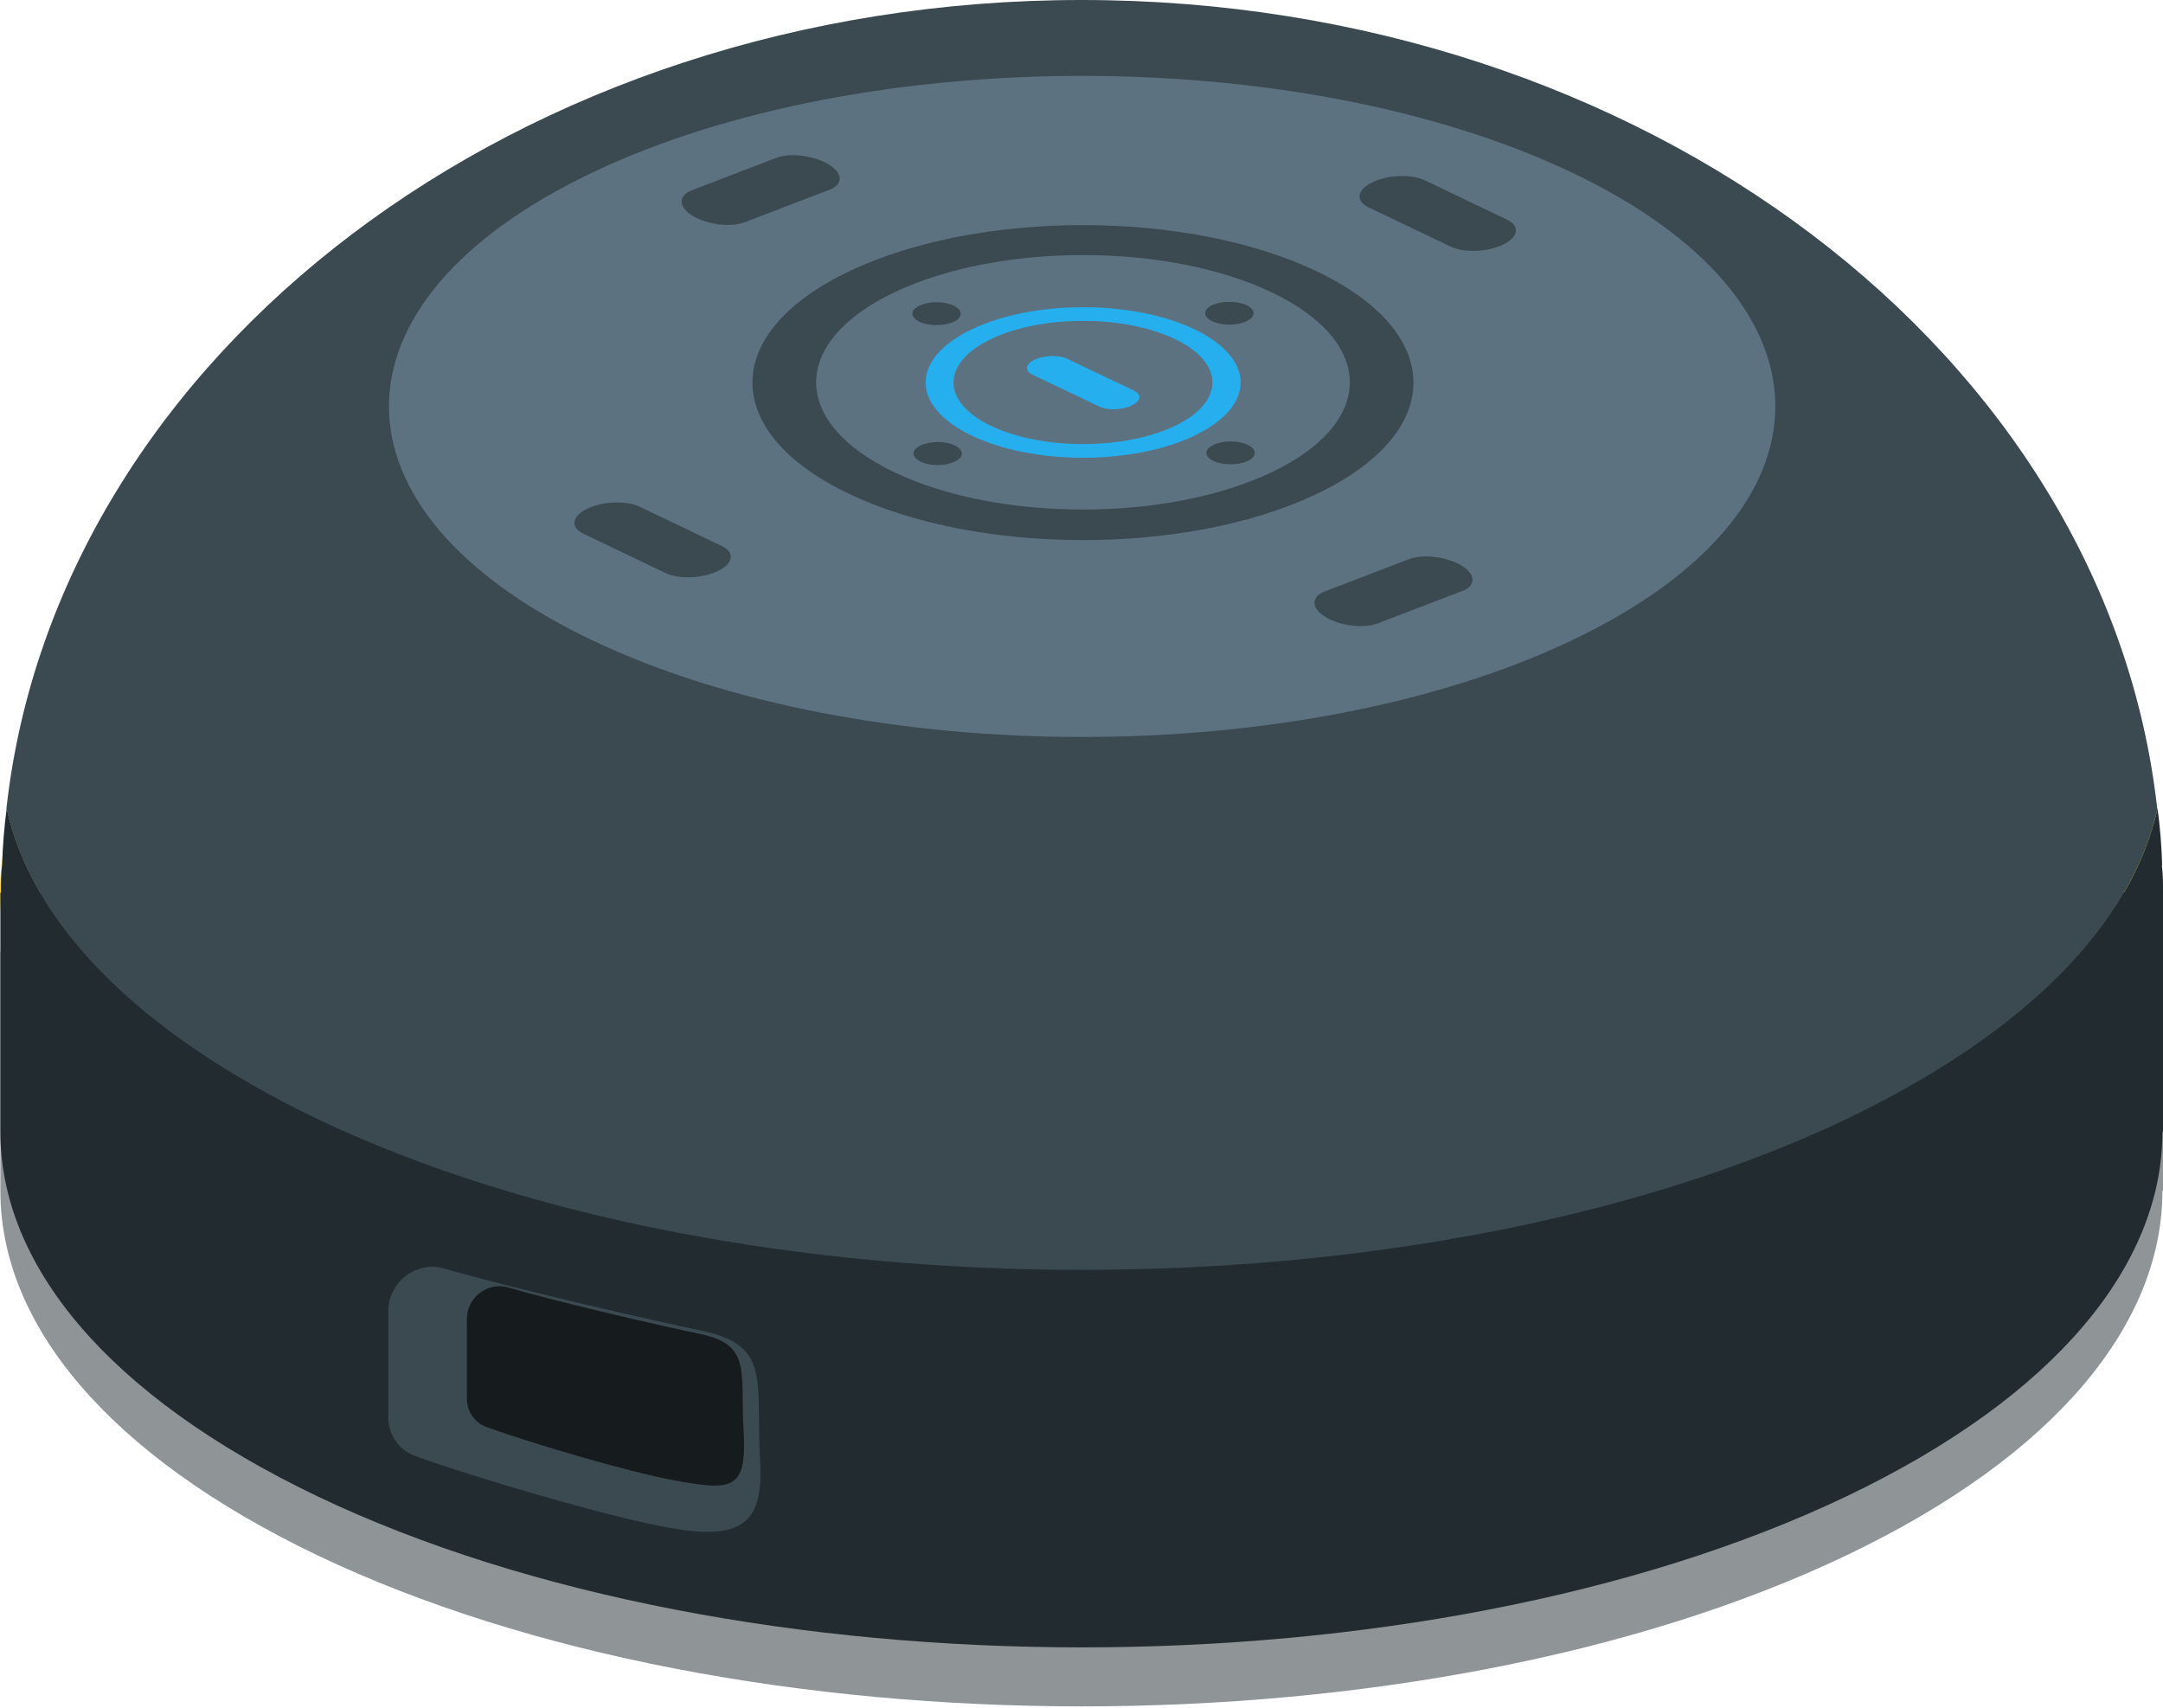
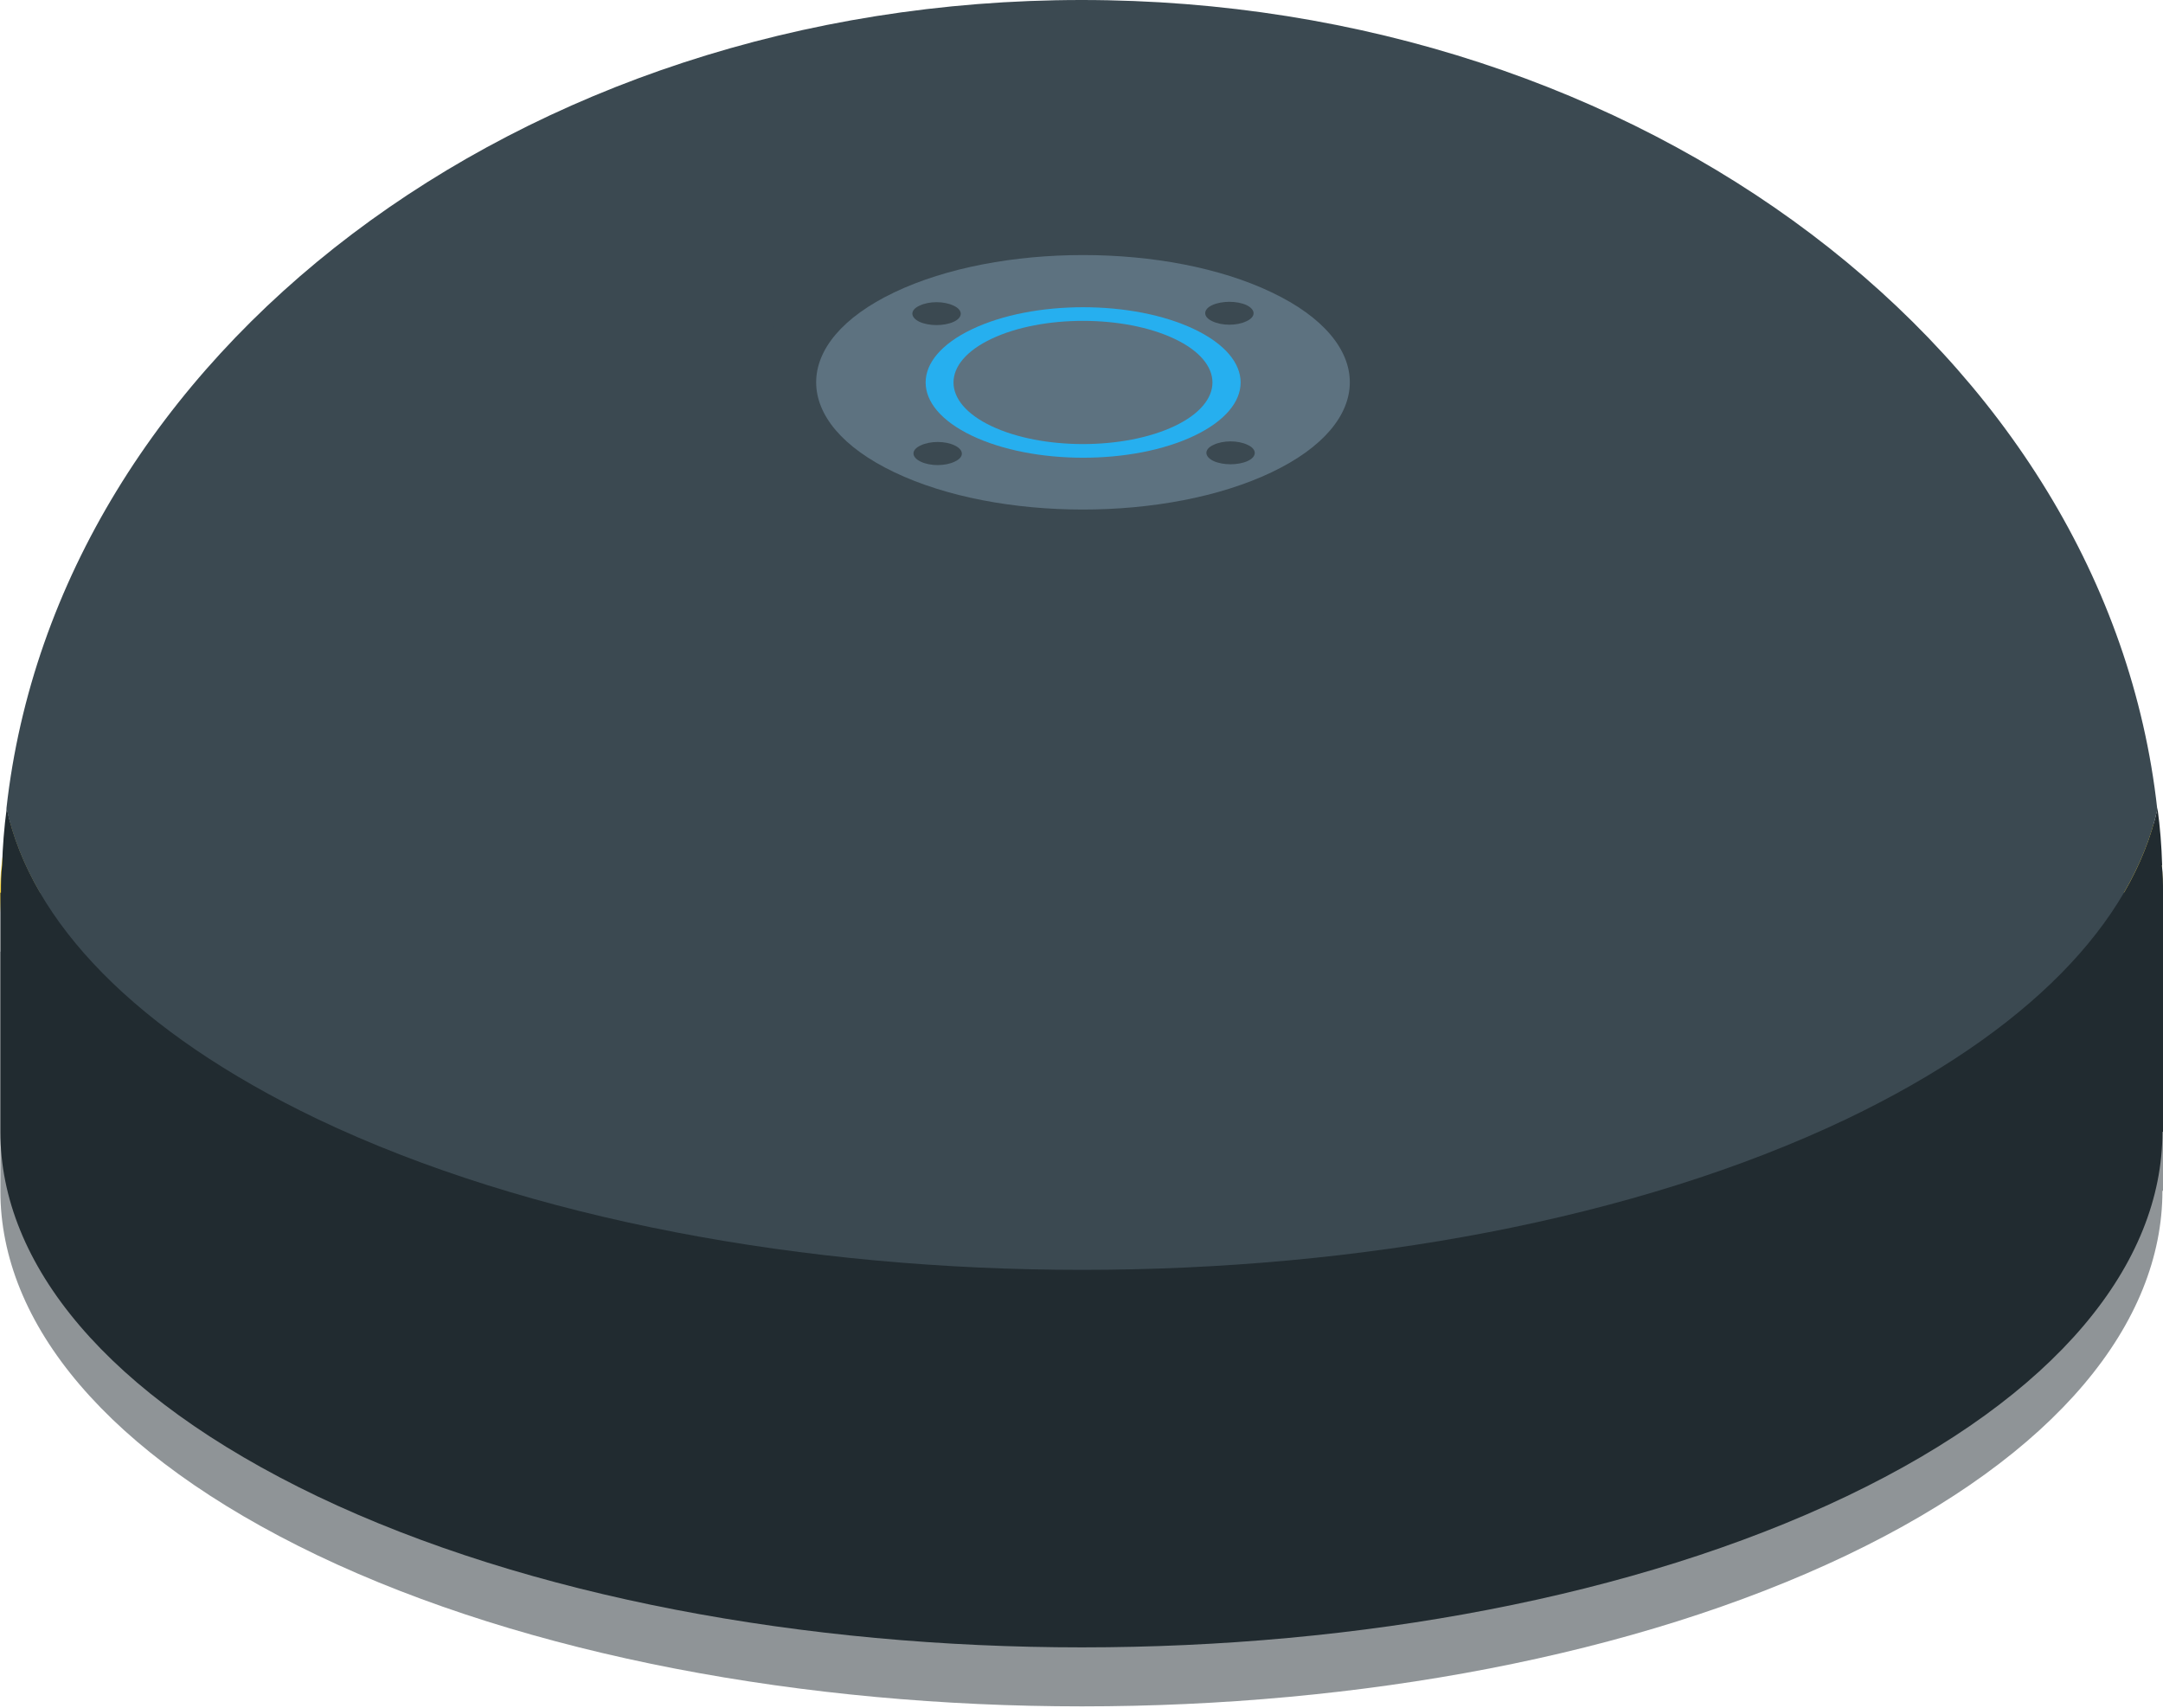
<svg xmlns="http://www.w3.org/2000/svg" width="228" height="180" viewBox="0 0 228 180" fill="none">
  <path d="M228 94.084C228 95.028 228 96.002 227.878 96.946C226.478 109.886 215.364 122.583 194.599 132.509C150.115 153.7 77.923 153.7 33.439 132.509C12.674 122.583 1.56 109.856 0.16 96.885C-0.053 94.967 -0.053 93.109 0.16 91.191C1.56 78.251 12.674 65.554 33.378 55.659C77.923 34.437 150.115 34.437 194.568 55.659C215.334 65.554 226.386 78.221 227.848 91.191C227.97 92.165 227.97 93.109 227.97 94.084H228Z" fill="#F6D13A" />
  <path opacity="0.5" d="M227.91 97.412C227.849 95.403 227.697 93.393 227.423 91.445C226.753 94.428 225.596 97.382 223.891 100.305H4.241C2.536 97.382 1.348 94.398 0.709 91.414C0.435 93.424 0.283 95.433 0.222 97.412C0.1 98.387 0.1 99.331 0.1 100.305H0.039V125.515C0.039 139.461 11.213 153.284 33.471 163.94C77.955 185.163 150.146 185.163 194.63 163.94C216.888 153.314 227.94 139.4 227.94 125.515H228.001V100.305C228.001 99.331 228.001 98.387 227.879 97.412H227.91Z" fill="#212B30" />
  <path d="M227.91 91.194C227.849 89.184 227.697 87.174 227.423 85.226C226.753 88.21 225.596 91.163 223.891 94.086H4.241C2.536 91.163 1.348 88.179 0.709 85.195C0.435 87.205 0.283 89.214 0.222 91.194C0.1 92.168 0.1 93.112 0.1 94.086H0.039V119.297C0.039 133.242 11.213 147.065 33.471 157.722C77.955 178.944 150.146 178.944 194.63 157.722C216.888 147.095 227.94 133.181 227.94 119.297H228.001V94.086C228.001 93.112 228.001 92.168 227.879 91.194H227.91Z" fill="#212B30" />
  <path d="M227.424 85.223C224.775 97.189 213.844 108.759 194.632 117.954C150.147 139.146 77.956 139.146 33.472 117.954C14.229 108.729 3.268 97.128 0.68 85.193C6.008 37.39 54.755 0 114.006 0C173.257 0 222.095 37.39 227.393 85.254L227.424 85.223Z" fill="#3B4951" />
-   <path d="M165.737 67.472C137.207 81.082 90.927 81.082 62.397 67.472C33.868 53.862 33.868 31.818 62.397 18.208C90.927 4.597 137.207 4.597 165.737 18.208C194.266 31.818 194.266 53.862 165.737 67.472Z" fill="#5D7280" />
  <path d="M138.784 52.066C125.174 58.551 103.13 58.551 89.52 52.066C75.91 45.58 75.91 35.076 89.52 28.591C103.13 22.105 125.174 22.105 138.784 28.591C152.395 35.076 152.395 45.58 138.784 52.066Z" fill="#3B4951" />
  <path d="M134.04 49.779C123.048 55.017 105.236 55.017 94.275 49.779C83.283 44.542 83.283 36.048 94.275 30.811C105.267 25.574 123.078 25.574 134.04 30.811C145.031 36.048 145.031 44.542 134.04 49.779Z" fill="#5D7280" />
  <path d="M125.91 45.917C119.424 49.023 108.92 49.023 102.434 45.917C95.949 42.811 95.949 37.818 102.434 34.712C108.92 31.606 119.424 31.606 125.91 34.712C132.395 37.818 132.395 42.811 125.91 45.917Z" fill="#26AFEF" />
  <path d="M123.808 44.911C118.48 47.438 109.832 47.438 104.504 44.911C99.176 42.384 99.176 38.243 104.504 35.716C109.832 33.188 118.48 33.188 123.808 35.716C129.136 38.243 129.136 42.384 123.808 44.911Z" fill="#5D7280" />
-   <path d="M115.925 42.871L108.83 39.491C107.978 39.095 108.069 38.364 109.074 37.908C110.079 37.451 111.571 37.39 112.423 37.786L119.518 41.166C120.37 41.561 120.279 42.292 119.274 42.749C118.269 43.236 116.777 43.267 115.925 42.871Z" fill="#26AFEF" />
  <path d="M131.51 48.594C130.506 49.051 128.922 49.051 127.918 48.594C126.913 48.107 126.913 47.346 127.918 46.889C128.922 46.402 130.506 46.402 131.51 46.889C132.515 47.346 132.515 48.137 131.51 48.594Z" fill="#3B4951" />
  <path d="M131.385 32.155C132.39 32.642 132.39 33.403 131.385 33.86C130.381 34.347 128.797 34.347 127.793 33.86C126.788 33.403 126.788 32.612 127.793 32.155C128.797 31.698 130.381 31.698 131.385 32.155Z" fill="#3B4951" />
  <path d="M96.925 32.217C97.93 31.73 99.513 31.73 100.518 32.217C101.523 32.674 101.523 33.465 100.518 33.922C99.513 34.379 97.93 34.379 96.925 33.922C95.921 33.435 95.921 32.674 96.925 32.217Z" fill="#3B4951" />
  <path d="M97.043 48.656C96.038 48.169 96.038 47.408 97.043 46.951C98.047 46.464 99.631 46.464 100.635 46.951C101.64 47.438 101.64 48.2 100.635 48.656C99.631 49.144 98.047 49.144 97.043 48.656Z" fill="#3B4951" />
-   <path d="M152.856 25.97L144.27 21.859C142.839 21.189 143.022 20.002 144.666 19.21C146.31 18.419 148.807 18.327 150.238 19.027L158.824 23.138C160.255 23.808 160.073 24.995 158.428 25.787C156.784 26.579 154.287 26.67 152.856 25.97Z" fill="#3B4951" />
  <path d="M70.099 60.376L61.512 56.265C60.081 55.596 60.264 54.408 61.908 53.617C63.552 52.825 66.049 52.733 67.48 53.434L76.066 57.544C77.497 58.214 77.315 59.401 75.671 60.193C74.026 60.985 71.53 61.076 70.099 60.376Z" fill="#3B4951" />
  <path d="M154.134 62.292L145.243 65.703C143.782 66.281 141.315 65.977 139.763 65.063C138.21 64.15 138.149 62.932 139.61 62.353L148.501 58.943C149.963 58.365 152.429 58.669 154.012 59.583C155.565 60.496 155.626 61.714 154.164 62.292H154.134Z" fill="#3B4951" />
  <path d="M87.423 20.003L78.532 23.413C77.071 23.992 74.605 23.688 73.052 22.774C71.499 21.861 71.438 20.643 72.899 20.064L81.79 16.654C83.252 16.076 85.718 16.38 87.301 17.294C88.854 18.207 88.915 19.425 87.453 20.003H87.423Z" fill="#3B4951" />
-   <path d="M40.93 138.168C40.93 135.154 43.883 132.871 46.776 133.693C54.814 136.007 68.911 139.204 73.996 140.269C81.303 141.822 79.659 145.476 80.116 153.879C80.481 160.243 78.624 162.527 70.373 161.004C63.796 159.817 49.76 155.645 43.731 153.453C42.056 152.844 40.93 151.23 40.93 149.404V138.138V138.168Z" fill="#3B4951" />
-   <path d="M49.211 139.025C49.211 136.772 51.403 135.067 53.565 135.706C59.563 137.442 70.037 139.817 73.813 140.608C79.232 141.765 78.014 144.475 78.38 150.747C78.745 157.019 77.284 157.172 71.133 156.045C66.231 155.162 55.788 152.056 51.281 150.412C50.033 149.956 49.211 148.768 49.211 147.398V139.025Z" fill="#161C1E" />
</svg>